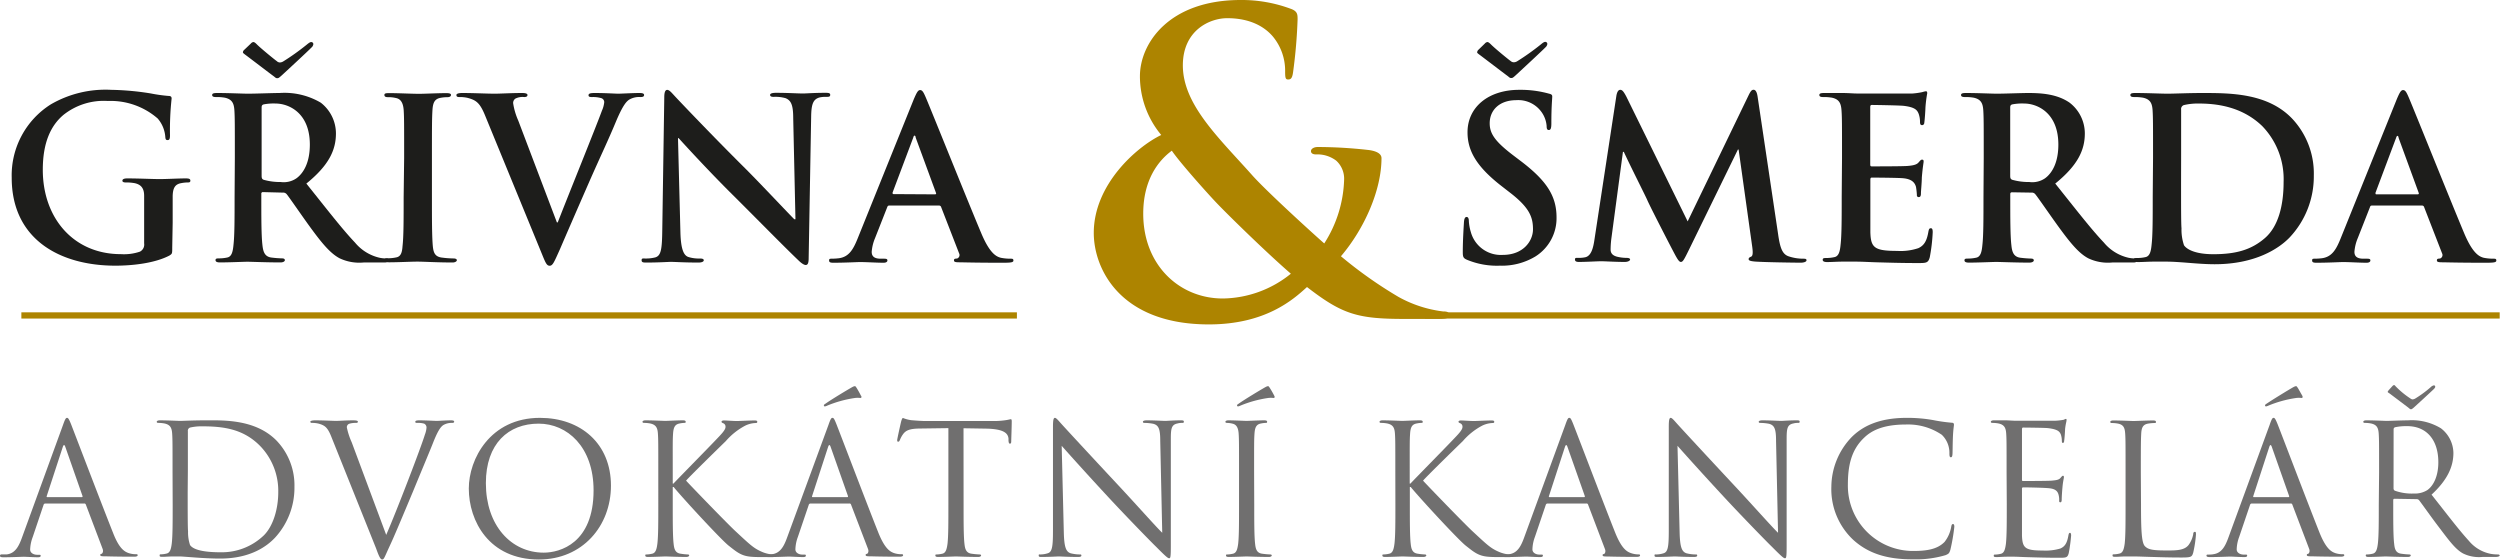
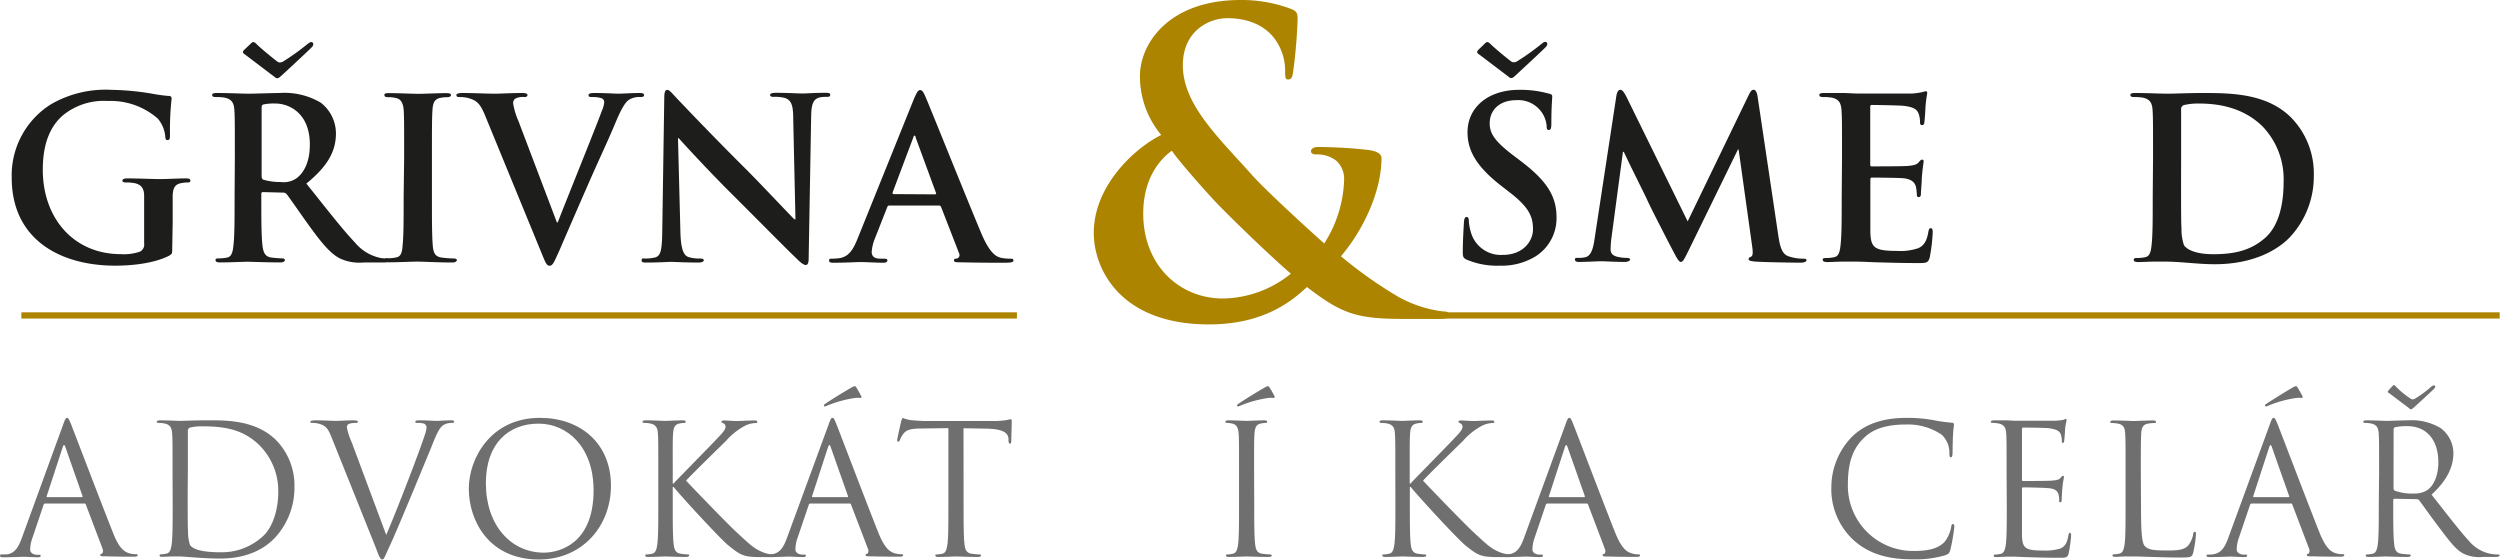
<svg xmlns="http://www.w3.org/2000/svg" viewBox="0 0 401.34 89.82">
  <defs>
    <style>.cls-1{fill:#706f6f;}.cls-2{fill:#1d1d1b;}.cls-3{fill:#ad8400;}.cls-4{fill:none;stroke:#ad8400;stroke-miterlimit:10;}</style>
  </defs>
  <g id="Vrstva_2" data-name="Vrstva 2">
    <g id="Vrstva_1-2" data-name="Vrstva 1">
      <path class="cls-1" d="M10.12,68.21c.35-1,.47-1.13.64-1.13s.29.14.64,1c.43,1.1,5,13.08,6.76,17.49,1,2.58,1.88,3,2.49,3.22a3.65,3.65,0,0,0,1.16.18c.18,0,.29,0,.29.17s-.26.23-.58.23-2.55,0-4.55-.06c-.55,0-.87,0-.87-.2s.09-.17.2-.2.35-.32.18-.78L13.78,81a.25.25,0,0,0-.26-.17H7.28a.3.3,0,0,0-.29.23L5.25,86.22a6.19,6.19,0,0,0-.41,2c0,.58.61.84,1.11.84h.29c.2,0,.29,0,.29.17s-.18.23-.44.23c-.69,0-1.94-.08-2.26-.08s-1.92.08-3.28.08c-.38,0-.55-.06-.55-.23S.12,89,.26,89,.87,89,1.1,89c1.34-.18,1.92-1.28,2.44-2.73Zm3,11.6c.15,0,.15-.09.12-.2L10.5,71.78c-.14-.44-.29-.44-.43,0L7.51,79.61c-.06.14,0,.2.09.2Z" />
      <path class="cls-1" d="M27.7,75.9c0-4.53,0-5.34-.06-6.27s-.29-1.45-1.25-1.65a5.21,5.21,0,0,0-1-.09c-.11,0-.23-.06-.23-.17s.15-.24.47-.24c1.3,0,3.13.09,3.27.09.35,0,2.18-.09,3.92-.09,2.87,0,8.18-.26,11.63,3.31a10.38,10.38,0,0,1,2.82,7.37,11.84,11.84,0,0,1-3.14,8.18c-1.24,1.3-3.85,3.33-8.79,3.33-1.24,0-2.78-.08-4-.17s-2.26-.17-2.41-.17l-1.16,0c-.58,0-1.24.06-1.68.06s-.46-.06-.46-.23.06-.17.23-.17a4.34,4.34,0,0,0,.87-.12c.58-.12.73-.75.84-1.59.15-1.22.15-3.51.15-6.3ZM30.13,79c0,3.07,0,5.74.06,6.29a6.42,6.42,0,0,0,.32,2.21c.38.55,1.51,1.16,4.93,1.16a9.73,9.73,0,0,0,6.9-2.7c1.51-1.48,2.33-4.26,2.33-6.93a10.35,10.35,0,0,0-2.79-7.31c-2.73-2.87-6-3.28-9.48-3.28a8.12,8.12,0,0,0-1.89.2.53.53,0,0,0-.35.58c0,1,0,4,0,6.18Z" />
      <path class="cls-1" d="M62,85.87c1.69-3.88,5.57-14,6.21-16.1a3.94,3.94,0,0,0,.26-1.1.69.69,0,0,0-.38-.66,3.5,3.5,0,0,0-1.1-.12c-.17,0-.32,0-.32-.17s.18-.24.64-.24c1.16,0,2.5.09,2.84.09.18,0,1.43-.09,2.27-.09.32,0,.49.06.49.21s-.12.2-.35.2a2.62,2.62,0,0,0-1.39.35c-.38.26-.81.75-1.6,2.72-.31.82-1.77,4.3-3.24,7.87-1.77,4.23-3.08,7.36-3.75,8.78-.81,1.74-.92,2.21-1.21,2.21s-.5-.41-1-1.8L53.24,70.24c-.63-1.63-1.07-1.94-2.08-2.23a4.42,4.42,0,0,0-1.11-.12c-.17,0-.23-.09-.23-.2s.29-.21.76-.21c1.39,0,3,.09,3.39.09s1.59-.09,2.7-.09c.52,0,.78.06.78.21s-.09.2-.29.2a3.53,3.53,0,0,0-1.1.14.59.59,0,0,0-.38.58A11.29,11.29,0,0,0,56.46,71Z" />
      <path class="cls-1" d="M86.68,67.08c6.53,0,11.4,4.12,11.4,10.88,0,6.49-4.58,11.86-11.57,11.86-8,0-11.25-6.18-11.25-11.4C75.26,73.72,78.68,67.08,86.68,67.08Zm.61,21.64c2.61,0,8-1.51,8-10,0-7-4.24-10.71-8.82-10.71-4.84,0-8.47,3.19-8.47,9.55C78,84.37,82.07,88.72,87.29,88.72Z" />
      <path class="cls-1" d="M105.68,75.9c0-4.53,0-5.34-.06-6.27s-.29-1.45-1.25-1.65a5.21,5.21,0,0,0-1-.09c-.11,0-.23-.06-.23-.17s.15-.24.47-.24c1.3,0,3,.09,3.19.09s1.94-.09,2.81-.09c.32,0,.47.06.47.24s-.12.17-.24.17a4.18,4.18,0,0,0-.72.09c-.78.14-1,.63-1.07,1.65S108,71.37,108,75.9v1.74h.11c.5-.56,5.75-5.89,6.79-7,.81-.85,1.57-1.6,1.57-2.09a.58.58,0,0,0-.38-.61c-.15-.06-.26-.12-.26-.23s.14-.21.35-.21c.58,0,1.48.09,2.17.09.15,0,2.06-.09,2.79-.09.32,0,.43.06.43.21s-.06.2-.29.2a4.14,4.14,0,0,0-1.62.41,10.74,10.74,0,0,0-3.14,2.49c-.72.7-5.77,5.63-6.38,6.35.76.84,6.79,7.08,8,8.18,2.44,2.27,2.93,2.73,4.32,3.31a5.4,5.4,0,0,0,1.8.38c.2,0,.38,0,.38.17s-.15.23-.64.23H122.5c-.81,0-1.36,0-2-.06-1.54-.14-2.26-.78-3.51-1.76s-7.46-7.72-8.85-9.43H108V81c0,2.79,0,5.08.14,6.3.09.84.26,1.47,1.13,1.59a9.73,9.73,0,0,0,1.13.12c.18,0,.24.08.24.17s-.15.23-.47.23c-1.42,0-3.1-.08-3.33-.08s-1.92.08-2.79.08c-.32,0-.46-.06-.46-.23s.06-.17.23-.17a4.34,4.34,0,0,0,.87-.12c.58-.12.73-.75.84-1.59.15-1.22.15-3.51.15-6.3Z" />
      <path class="cls-1" d="M133,68.21c.35-1,.46-1.13.64-1.13s.29.14.63,1c.44,1.1,5,13.08,6.76,17.49,1.05,2.58,1.89,3,2.5,3.22a3.61,3.61,0,0,0,1.16.18c.17,0,.29,0,.29.17s-.26.23-.58.23-2.56,0-4.56-.06c-.55,0-.87,0-.87-.2s.09-.17.21-.2.34-.32.17-.78L136.62,81a.24.24,0,0,0-.26-.17h-6.24a.3.3,0,0,0-.29.23l-1.74,5.13a6.14,6.14,0,0,0-.4,2c0,.58.61.84,1.1.84h.29c.2,0,.29,0,.29.17s-.17.23-.43.23c-.7,0-2-.08-2.27-.08s-1.91.08-3.27.08c-.38,0-.56-.06-.56-.23s.12-.17.26-.17.61,0,.85-.06c1.33-.18,1.91-1.28,2.43-2.73Zm3,11.6c.15,0,.15-.09.12-.2l-2.76-7.83c-.14-.44-.29-.44-.43,0l-2.55,7.83c-.06.14,0,.2.08.2Zm2.24-16.27c.14.26,0,.35-.12.35a3.72,3.72,0,0,0-.87,0,18.72,18.72,0,0,0-4.41,1.21,1.66,1.66,0,0,1-.43.15.17.17,0,0,1-.15-.17c0-.09.06-.15.21-.24,1-.72,3.74-2.35,3.94-2.46.49-.29.67-.38.81-.38s.15.06.29.26A14.69,14.69,0,0,1,138.22,63.54Z" />
      <path class="cls-1" d="M154.69,81c0,2.79,0,5.08.14,6.3.09.84.27,1.47,1.14,1.59a12,12,0,0,0,1.3.12c.17,0,.23.08.23.17s-.14.23-.46.23c-1.6,0-3.42-.08-3.57-.08s-2,.08-2.84.08c-.32,0-.47-.06-.47-.23s.06-.17.24-.17a4.44,4.44,0,0,0,.87-.12c.58-.12.72-.75.84-1.59.14-1.22.14-3.51.14-6.3V68.73l-4.29.06c-1.8,0-2.5.23-3,.93a4.25,4.25,0,0,0-.49.9c-.09.23-.18.29-.29.29s-.15-.09-.15-.26.58-2.79.64-3,.17-.55.29-.55a5.37,5.37,0,0,0,1.28.35c.84.08,1.94.14,2.29.14h10.88a12.57,12.57,0,0,0,2.06-.14c.43-.06.69-.15.81-.15s.14.17.14.35c0,.87-.08,2.87-.08,3.19s-.09.38-.21.38-.2-.09-.23-.5l0-.32c-.09-.87-.78-1.53-3.57-1.59l-3.65-.06Z" />
-       <path class="cls-1" d="M170.78,85.47c.06,2.38.35,3.13,1.13,3.36a6.16,6.16,0,0,0,1.45.18c.15,0,.24,0,.24.17s-.18.23-.53.23c-1.65,0-2.81-.08-3.07-.08s-1.48.08-2.79.08c-.29,0-.46,0-.46-.23s.09-.17.23-.17a4,4,0,0,0,1.19-.18c.73-.2.87-1,.87-3.68l0-16.62c0-1.13.09-1.45.32-1.45s.73.64,1,.93c.43.49,4.75,5.16,9.22,9.95,2.87,3.07,6,6.61,7,7.57l-.32-14.74c0-1.89-.23-2.52-1.13-2.76a8.19,8.19,0,0,0-1.42-.14c-.2,0-.23-.09-.23-.2s.23-.21.58-.21c1.3,0,2.7.09,3,.09s1.28-.09,2.47-.09c.32,0,.52,0,.52.21s-.11.2-.32.2a2.43,2.43,0,0,0-.69.09c-1,.2-1.08.84-1.08,2.58l0,17c0,1.91-.06,2.06-.27,2.06s-.58-.32-2.11-1.86c-.32-.29-4.5-4.55-7.57-7.86-3.37-3.63-6.65-7.28-7.57-8.33Z" />
      <path class="cls-1" d="M201.35,81c0,2.79,0,5.08.14,6.3.09.84.26,1.47,1.13,1.59a12.43,12.43,0,0,0,1.31.12c.17,0,.23.08.23.17s-.14.23-.46.23c-1.6,0-3.42-.08-3.57-.08s-2,.08-2.84.08c-.32,0-.47-.06-.47-.23s.06-.17.24-.17a4.34,4.34,0,0,0,.87-.12c.58-.12.72-.75.84-1.59.14-1.22.14-3.51.14-6.3V75.9c0-4.53,0-5.34-.06-6.27s-.34-1.48-1-1.62a3.72,3.72,0,0,0-.9-.12c-.12,0-.23-.06-.23-.17s.14-.24.46-.24c1,0,2.79.09,2.93.09s2-.09,2.84-.09c.32,0,.47.06.47.24s-.12.17-.23.17a4.17,4.17,0,0,0-.73.09c-.78.14-1,.63-1.07,1.65s-.06,1.74-.06,6.27Zm3.22-17.46c.14.26,0,.35-.12.35a3.67,3.67,0,0,0-.87,0,18.72,18.72,0,0,0-4.41,1.21,1.66,1.66,0,0,1-.43.15.17.17,0,0,1-.15-.17c0-.09.06-.15.21-.24,1-.72,3.74-2.35,3.94-2.46.49-.29.67-.38.81-.38s.15.06.29.26A14.69,14.69,0,0,1,204.57,63.54Z" />
      <path class="cls-1" d="M224,75.9c0-4.53,0-5.34-.06-6.27s-.29-1.45-1.25-1.65a5.21,5.21,0,0,0-1-.09c-.11,0-.23-.06-.23-.17s.15-.24.47-.24c1.3,0,3,.09,3.19.09s1.94-.09,2.81-.09c.32,0,.47.06.47.24s-.12.17-.24.17a4.18,4.18,0,0,0-.72.09c-.78.14-1,.63-1.07,1.65s-.06,1.74-.06,6.27v1.74h.11c.5-.56,5.75-5.89,6.79-7,.81-.85,1.57-1.6,1.57-2.09a.58.58,0,0,0-.38-.61c-.14-.06-.26-.12-.26-.23s.14-.21.35-.21c.58,0,1.48.09,2.17.09.15,0,2.06-.09,2.79-.09.32,0,.43.06.43.21s-.06.2-.29.2a4.14,4.14,0,0,0-1.62.41,10.59,10.59,0,0,0-3.13,2.49c-.73.7-5.78,5.63-6.39,6.35.76.84,6.79,7.08,8,8.18,2.44,2.27,2.93,2.73,4.32,3.31a5.4,5.4,0,0,0,1.8.38c.2,0,.38,0,.38.17s-.15.23-.64.23h-1.48c-.81,0-1.36,0-2-.06-1.54-.14-2.26-.78-3.51-1.76s-7.46-7.72-8.85-9.43h-.14V81c0,2.79,0,5.08.14,6.3.09.84.26,1.47,1.13,1.59a9.65,9.65,0,0,0,1.14.12c.17,0,.23.08.23.17s-.15.23-.47.23c-1.42,0-3.1-.08-3.33-.08s-1.92.08-2.79.08c-.32,0-.46-.06-.46-.23s.06-.17.23-.17a4.34,4.34,0,0,0,.87-.12c.58-.12.73-.75.84-1.59.15-1.22.15-3.51.15-6.3Z" />
      <path class="cls-1" d="M251.29,68.21c.35-1,.46-1.13.64-1.13s.29.14.63,1c.44,1.1,5,13.08,6.76,17.49,1.05,2.58,1.89,3,2.5,3.22A3.61,3.61,0,0,0,263,89c.17,0,.29,0,.29.17s-.26.23-.58.23-2.56,0-4.56-.06c-.55,0-.87,0-.87-.2s.09-.17.21-.2.34-.32.17-.78L254.94,81a.24.24,0,0,0-.26-.17h-6.24a.3.3,0,0,0-.29.23l-1.74,5.13a6.14,6.14,0,0,0-.4,2c0,.58.61.84,1.1.84h.29c.2,0,.29,0,.29.17s-.17.23-.44.23c-.69,0-1.94-.08-2.26-.08s-1.91.08-3.28.08c-.37,0-.55-.06-.55-.23s.12-.17.26-.17.61,0,.85-.06c1.33-.18,1.91-1.28,2.43-2.73Zm3,11.6c.15,0,.15-.09.12-.2l-2.76-7.83c-.14-.44-.29-.44-.43,0l-2.55,7.83c-.06.14,0,.2.08.2Z" />
-       <path class="cls-1" d="M269.64,85.47c.06,2.38.35,3.13,1.13,3.36a6.16,6.16,0,0,0,1.45.18c.15,0,.24,0,.24.17s-.18.23-.53.23c-1.65,0-2.81-.08-3.07-.08s-1.48.08-2.79.08c-.29,0-.46,0-.46-.23s.09-.17.23-.17a4,4,0,0,0,1.19-.18c.73-.2.87-1,.87-3.68l0-16.62c0-1.13.09-1.45.32-1.45s.73.64,1,.93c.43.49,4.75,5.16,9.22,9.95,2.87,3.07,6,6.61,7,7.57l-.32-14.74c0-1.89-.23-2.52-1.13-2.76a8.19,8.19,0,0,0-1.42-.14c-.2,0-.23-.09-.23-.2s.23-.21.58-.21c1.3,0,2.7.09,3,.09s1.28-.09,2.47-.09c.32,0,.52,0,.52.21s-.11.2-.32.2a2.47,2.47,0,0,0-.69.09c-1,.2-1.08.84-1.08,2.58l0,17c0,1.91-.06,2.06-.27,2.06s-.58-.32-2.11-1.86c-.32-.29-4.5-4.55-7.57-7.86-3.37-3.63-6.65-7.28-7.57-8.33Z" />
      <path class="cls-1" d="M297.54,86.69A11.14,11.14,0,0,1,294,78.1a11.6,11.6,0,0,1,3.25-7.92c1.74-1.74,4.38-3.1,8.85-3.1a23.91,23.91,0,0,1,4.2.35,26.1,26.1,0,0,0,3,.43c.32,0,.38.15.38.32s-.09.58-.15,1.62-.06,2.56-.08,3-.09.61-.27.61-.23-.2-.23-.61a4,4,0,0,0-1.22-3,9.63,9.63,0,0,0-5.8-1.65c-3.86,0-5.65,1.13-6.67,2.12-2.12,2-2.61,4.61-2.61,7.57a10.47,10.47,0,0,0,10.47,10.61c2.18,0,3.89-.26,5.05-1.45a5.37,5.37,0,0,0,1.07-2.43c.06-.32.12-.44.29-.44s.21.21.21.44a30.37,30.37,0,0,1-.64,3.71c-.18.55-.24.61-.76.84a16.6,16.6,0,0,1-5.22.67C302.76,89.82,299.83,88.75,297.54,86.69Z" />
      <path class="cls-1" d="M322.13,75.9c0-4.53,0-5.34-.06-6.27s-.29-1.45-1.24-1.65a5.36,5.36,0,0,0-1-.09c-.12,0-.23-.06-.23-.17s.14-.24.46-.24c.67,0,1.45,0,2.09,0l1.19.06c.2,0,6,0,6.64,0a9.18,9.18,0,0,0,1.25-.14c.14,0,.26-.15.41-.15s.11.12.11.26-.14.55-.23,1.37c0,.29-.09,1.56-.15,1.91,0,.15-.08.32-.2.32S331,71,331,70.73a3.22,3.22,0,0,0-.17-1c-.21-.47-.5-.81-2.06-1-.5-.06-3.66-.09-4-.09-.11,0-.17.09-.17.29v8c0,.2,0,.29.17.29.38,0,3.95,0,4.61-.06s1.11-.11,1.37-.4.32-.38.43-.38.15.06.15.23-.15.67-.23,1.63c-.06.58-.12,1.65-.12,1.85s0,.55-.2.55-.21-.11-.21-.26a3,3,0,0,0-.11-1c-.12-.41-.38-.9-1.51-1-.78-.09-3.66-.14-4.15-.14a.18.18,0,0,0-.2.2V81c0,1,0,4.35,0,5,.08,2,.52,2.38,3.36,2.38a8.33,8.33,0,0,0,2.79-.32c.75-.32,1.1-.9,1.3-2.09.06-.32.12-.43.26-.43s.18.23.18.43a27.28,27.28,0,0,1-.38,2.82c-.2.75-.43.75-1.57.75-2.17,0-3.77-.06-4.9-.09s-1.83-.08-2.26-.08l-1.16,0c-.58,0-1.25.06-1.68.06s-.47-.06-.47-.23.06-.17.23-.17a4.43,4.43,0,0,0,.88-.12c.58-.12.72-.75.84-1.59.14-1.22.14-3.51.14-6.3Z" />
      <path class="cls-1" d="M343.71,81.06c0,4.26.11,6.12.64,6.64s1.21.67,3.48.67c1.53,0,2.81,0,3.51-.87a4.2,4.2,0,0,0,.75-1.74c0-.23.09-.38.26-.38s.18.12.18.44a19,19,0,0,1-.44,2.9c-.2.66-.29.78-1.83.78-2.09,0-3.59-.06-4.81-.09s-2.12-.08-3-.08l-1.19,0c-.58,0-1.22.06-1.65.06s-.47-.06-.47-.23.06-.17.23-.17a4.24,4.24,0,0,0,.87-.12c.58-.12.73-.75.85-1.59.14-1.22.14-3.51.14-6.3V75.9c0-4.53,0-5.34-.06-6.27S340.92,68.18,340,68a5.36,5.36,0,0,0-1-.09c-.12,0-.23-.06-.23-.17s.14-.24.46-.24c1.31,0,3.13.09,3.28.09s2.26-.09,3.13-.09c.32,0,.47.06.47.24s-.12.17-.24.17a6.45,6.45,0,0,0-1,.09c-.84.14-1.08.63-1.13,1.65s-.06,1.74-.06,6.27Z" />
      <path class="cls-1" d="M364.36,68.21c.34-1,.46-1.13.63-1.13s.29.14.64,1c.44,1.1,5,13.08,6.76,17.49,1.05,2.58,1.89,3,2.5,3.22a3.61,3.61,0,0,0,1.16.18c.17,0,.29,0,.29.17s-.27.23-.58.23-2.56,0-4.56-.06c-.55,0-.87,0-.87-.2s.09-.17.2-.2.35-.32.18-.78L368,81a.24.24,0,0,0-.26-.17h-6.24a.3.3,0,0,0-.29.23l-1.74,5.13a6.14,6.14,0,0,0-.4,2c0,.58.61.84,1.1.84h.29c.2,0,.29,0,.29.17s-.17.23-.44.23c-.69,0-1.94-.08-2.26-.08s-1.91.08-3.28.08c-.37,0-.55-.06-.55-.23s.12-.17.26-.17.61,0,.85-.06c1.33-.18,1.91-1.28,2.43-2.73Zm3,11.6c.15,0,.15-.09.12-.2l-2.76-7.83c-.14-.44-.29-.44-.43,0l-2.55,7.83c-.06.14,0,.2.08.2Zm2.24-16.27c.14.26,0,.35-.12.35a3.72,3.72,0,0,0-.87,0,18.72,18.72,0,0,0-4.41,1.21,1.8,1.8,0,0,1-.43.15.17.17,0,0,1-.15-.17c0-.09.06-.15.2-.24,1.05-.72,3.75-2.35,3.95-2.46.49-.29.67-.38.81-.38s.15.06.29.26S369.29,63,369.61,63.54Z" />
      <path class="cls-1" d="M381.93,75.9c0-4.53,0-5.34-.06-6.27s-.29-1.45-1.25-1.65a5.18,5.18,0,0,0-1-.09c-.12,0-.23-.06-.23-.17s.14-.24.46-.24c1.31,0,3.13.09,3.28.09.32,0,2.52-.09,3.42-.09a9,9,0,0,1,5.31,1.28,5.08,5.08,0,0,1,2,3.94c0,2.15-.9,4.3-3.51,6.71,2.38,3,4.35,5.62,6,7.42a6.07,6.07,0,0,0,3.54,2.09,6.74,6.74,0,0,0,1.13.09c.15,0,.27.08.27.17s-.18.23-.7.23h-2.06a5.83,5.83,0,0,1-3.1-.55c-1.25-.67-2.27-2.09-3.92-4.26-1.22-1.6-2.58-3.54-3.16-4.3a.5.5,0,0,0-.38-.17l-3.57-.06c-.14,0-.2.09-.2.23V81c0,2.79,0,5.08.15,6.3.08.84.26,1.47,1.13,1.59a12,12,0,0,0,1.3.12c.18,0,.23.08.23.17s-.14.23-.46.23c-1.6,0-3.42-.08-3.57-.08s-1.85.08-2.72.08c-.32,0-.47-.06-.47-.23s.06-.17.23-.17a4.34,4.34,0,0,0,.87-.12c.58-.12.73-.75.84-1.59.15-1.22.15-3.51.15-6.3ZM384.05,62c.11-.11.17-.17.26-.17s.14,0,.23.14A13.9,13.9,0,0,0,387,64a.69.69,0,0,0,.29.12,1,1,0,0,0,.46-.15,17.89,17.89,0,0,0,2.47-1.82,1,1,0,0,1,.52-.29.22.22,0,0,1,.2.23c0,.12-.09.2-.17.32-.29.29-2.93,2.72-3.25,3s-.38.29-.49.29-.21-.09-.44-.29l-2.93-2.21c-.26-.17-.35-.23-.35-.29s.09-.17.15-.26Zm.2,16.42a.4.4,0,0,0,.2.35,8.06,8.06,0,0,0,3.05.46,3.77,3.77,0,0,0,2.17-.55c1-.7,1.77-2.26,1.77-4.47,0-3.62-1.91-5.8-5-5.8a8.55,8.55,0,0,0-1.95.18.34.34,0,0,0-.23.34Z" />
      <path class="cls-2" d="M27.65,39.73c0,1,0,1-.46,1.3-2.34,1.22-5.87,1.62-8.68,1.62-8.82,0-16.63-4.18-16.63-14.12A13.47,13.47,0,0,1,8.15,16.76a17.48,17.48,0,0,1,9.68-2.34A43.77,43.77,0,0,1,24.2,15a24.9,24.9,0,0,0,2.84.4c.43,0,.51.18.51.43a46.84,46.84,0,0,0-.26,5.9c0,.58-.1.76-.39.76s-.33-.18-.36-.47a5.06,5.06,0,0,0-1.23-3,11.51,11.51,0,0,0-8-2.81,10.38,10.38,0,0,0-7.13,2.24c-2,1.69-3.31,4.39-3.31,8.81,0,7.74,4.93,13.54,12.53,13.54a7.93,7.93,0,0,0,3.06-.4,1.27,1.27,0,0,0,.68-1.33V35.7c0-1.8,0-3.17,0-4.25s-.36-1.8-1.54-2.05a7.59,7.59,0,0,0-1.41-.11c-.32,0-.54-.07-.54-.29s.25-.36.76-.36c1.87,0,4.14.11,5.22.11s3-.11,4.21-.11c.47,0,.72.07.72.36s-.22.29-.47.29a5.84,5.84,0,0,0-1,.11c-1,.18-1.33.79-1.37,2.05,0,1.08,0,2.52,0,4.32Z" />
      <path class="cls-2" d="M37.7,25.37c0-5.47,0-6.48-.07-7.63s-.36-1.8-1.55-2.06a7.67,7.67,0,0,0-1.4-.1c-.4,0-.62-.08-.62-.33s.26-.32.8-.32c1.9,0,4.17.11,4.93.11,1.22,0,4-.11,5.07-.11a11.48,11.48,0,0,1,6.63,1.55,6.25,6.25,0,0,1,2.44,4.93c0,2.66-1.11,5.11-4.75,8.06,3.21,4,5.69,7.24,7.81,9.47a7.2,7.2,0,0,0,4,2.45,5.7,5.7,0,0,0,1,.1c.29,0,.44.11.44.29s-.26.36-.69.36H58.36a7.39,7.39,0,0,1-3.85-.68c-1.55-.83-2.92-2.52-4.93-5.29-1.44-2-3.1-4.43-3.56-5a.74.74,0,0,0-.65-.25l-3.13-.08a.25.25,0,0,0-.29.29v.51c0,3.34,0,6.19.18,7.7.11,1,.32,1.84,1.4,2a17,17,0,0,0,1.77.14c.28,0,.43.11.43.29s-.25.36-.72.36c-2.09,0-4.75-.11-5.29-.11s-3,.11-4.4.11c-.46,0-.72-.11-.72-.36s.15-.29.58-.29a6.12,6.12,0,0,0,1.3-.14c.72-.14.9-.94,1-2,.18-1.51.18-4.36.18-7.67ZM40.26,7a.7.7,0,0,1,.39-.25c.15,0,.29.07.61.4.69.68,2.81,2.41,3.17,2.66a.76.76,0,0,0,.47.22,1.11,1.11,0,0,0,.54-.15,38,38,0,0,0,3.74-2.66c.44-.36.61-.47.8-.47a.33.33,0,0,1,.32.36.87.87,0,0,1-.32.54c-.4.43-4.25,4-4.76,4.46s-.54.44-.75.44-.25-.11-.65-.4-3.74-2.84-4.28-3.24S39,8.49,39,8.38A.56.56,0,0,1,39.21,8ZM42,28.21c0,.4.07.54.32.65a9.61,9.61,0,0,0,2.74.36,3.61,3.61,0,0,0,2.55-.61c1.08-.8,2.13-2.45,2.13-5.4,0-5.11-3.39-6.59-5.51-6.59a8.43,8.43,0,0,0-1.91.14c-.25.08-.32.22-.32.51Z" />
      <path class="cls-2" d="M64.88,25.37c0-5.47,0-6.48-.07-7.63s-.43-1.84-1.23-2a5,5,0,0,0-1.29-.14c-.36,0-.58-.08-.58-.36s.29-.29.87-.29c1.36,0,3.63.11,4.68.11.9,0,3-.11,4.39-.11.47,0,.75.07.75.29s-.21.36-.57.36a6.19,6.19,0,0,0-1.08.1c-1,.18-1.26.8-1.33,2.06s-.08,2.16-.08,7.63V31.7c0,3.49,0,6.34.15,7.89.11,1,.36,1.62,1.44,1.76a15.42,15.42,0,0,0,1.83.14c.4,0,.58.11.58.29s-.29.36-.68.36C70.28,42.14,68,42,67,42s-3.1.11-4.54.11c-.46,0-.72-.11-.72-.36s.15-.29.58-.29a6.12,6.12,0,0,0,1.3-.14c.72-.14.93-.76,1-1.8.18-1.51.18-4.36.18-7.85Z" />
      <path class="cls-2" d="M77.84,18.46c-.83-2-1.44-2.38-2.74-2.74a5.68,5.68,0,0,0-1.4-.14c-.32,0-.43-.11-.43-.33s.4-.32.94-.32c1.9,0,4,.11,5.21.11.9,0,2.63-.11,4.43-.11.43,0,.83.07.83.32s-.22.33-.54.33a2.51,2.51,0,0,0-1.4.25.84.84,0,0,0-.36.75,10.82,10.82,0,0,0,.82,2.78L89.4,35.7h.14c1.55-4,6.23-15.55,7.09-17.93A4.44,4.44,0,0,0,97,16.44a.67.67,0,0,0-.46-.68,4.67,4.67,0,0,0-1.44-.18c-.33,0-.62,0-.62-.29s.33-.36,1-.36c1.8,0,3.31.11,3.78.11s2.31-.11,3.39-.11c.46,0,.75.07.75.32s-.21.33-.57.33A3.16,3.16,0,0,0,101,16c-.47.32-1,.93-2,3.24-1.4,3.38-2.37,5.33-4.32,9.75-2.3,5.26-4,9.18-4.78,11-.94,2.09-1.16,2.67-1.66,2.67s-.68-.51-1.37-2.2Z" />
      <path class="cls-2" d="M109.23,37.25c.07,2.8.54,3.74,1.26,4a5.61,5.61,0,0,0,1.87.25c.4,0,.62.08.62.29s-.33.36-.83.36c-2.34,0-3.78-.11-4.47-.11-.32,0-2,.11-3.88.11-.47,0-.8,0-.8-.36s.22-.29.58-.29a6.1,6.1,0,0,0,1.62-.18c.94-.28,1.08-1.33,1.12-4.46l.32-21.2c0-.72.11-1.23.47-1.23s.72.47,1.33,1.12c.43.47,5.9,6.23,11.16,11.45,2.45,2.44,7.31,7.63,7.92,8.2h.18L127.34,19c0-2.19-.36-2.88-1.23-3.24a6,6,0,0,0-1.9-.21c-.44,0-.58-.11-.58-.33s.4-.32.94-.32c1.87,0,3.6.11,4.35.11.4,0,1.77-.11,3.53-.11.47,0,.83,0,.83.32s-.22.33-.65.33a4.22,4.22,0,0,0-1.08.1c-1,.29-1.3,1.05-1.33,3.06l-.4,22.72c0,.79-.14,1.11-.47,1.11s-.82-.39-1.22-.79c-2.27-2.16-6.88-6.87-10.62-10.58-3.92-3.89-7.92-8.28-8.57-9h-.1Z" />
      <path class="cls-2" d="M142.75,33c-.18,0-.25.07-.33.29l-1.94,4.93a7,7,0,0,0-.54,2.2c0,.65.32,1.11,1.44,1.11h.54c.43,0,.54.08.54.29s-.22.36-.61.36c-1.15,0-2.7-.11-3.82-.11-.39,0-2.37.11-4.24.11-.47,0-.69-.07-.69-.36s.15-.29.43-.29a9.9,9.9,0,0,0,1.12-.07c1.65-.21,2.34-1.44,3.06-3.24l9-22.32c.44-1,.65-1.44,1-1.44s.54.33.9,1.16c.86,2,6.62,16.37,8.93,21.85,1.37,3.24,2.41,3.74,3.17,3.92a7.71,7.71,0,0,0,1.51.14c.28,0,.47,0,.47.29s-.33.36-1.66.36-3.92,0-6.8-.07c-.65,0-1.08,0-1.08-.29s.14-.29.5-.32a.59.59,0,0,0,.32-.83l-2.88-7.42a.34.34,0,0,0-.36-.25Zm7.34-1.8c.18,0,.22-.11.18-.21L147,22.09c0-.14-.07-.32-.18-.32s-.18.18-.21.32l-3.32,8.82c0,.14,0,.25.15.25Z" />
      <path class="cls-2" d="M235.52,41.71c-.58-.25-.69-.43-.69-1.22,0-2,.15-4.14.18-4.72s.15-.94.43-.94.36.33.36.62a7.65,7.65,0,0,0,.33,1.83,5,5,0,0,0,5.14,3.64c3.24,0,4.83-2.2,4.83-4.11s-.54-3.42-3.53-5.76l-1.66-1.29c-3.95-3.1-5.32-5.62-5.32-8.53,0-4,3.31-6.81,8.31-6.81a17.07,17.07,0,0,1,4.79.62c.32.07.5.18.5.43,0,.47-.14,1.51-.14,4.32,0,.79-.11,1.08-.4,1.08s-.36-.22-.36-.65a4.42,4.42,0,0,0-.93-2.38,4.58,4.58,0,0,0-3.93-1.76c-2.66,0-4.28,1.55-4.28,3.71,0,1.65.83,2.91,3.82,5.18l1,.76c4.36,3.27,5.91,5.76,5.91,9.18a7.24,7.24,0,0,1-3.39,6.26,10.41,10.41,0,0,1-5.72,1.48A12.48,12.48,0,0,1,235.52,41.71ZM238.36,7a.72.72,0,0,1,.4-.25c.14,0,.28.07.61.4.68.68,2.8,2.41,3.16,2.66A.76.76,0,0,0,243,10a1.08,1.08,0,0,0,.54-.15,39.28,39.28,0,0,0,3.75-2.66c.43-.36.61-.47.79-.47a.33.33,0,0,1,.32.36.87.87,0,0,1-.32.54c-.4.43-4.25,4-4.75,4.46s-.54.44-.76.44-.25-.11-.65-.4-3.74-2.84-4.28-3.24-.5-.39-.5-.5a.6.6,0,0,1,.17-.36Z" />
      <path class="cls-2" d="M259.49,15.36c.11-.61.32-.94.61-.94s.51.18,1,1.12l9.83,20,9.79-20.26c.29-.58.47-.87.79-.87s.54.36.65,1.12l3.28,22c.32,2.27.68,3.31,1.76,3.64a7.37,7.37,0,0,0,2.23.36c.33,0,.58,0,.58.25s-.43.39-.94.39c-.9,0-5.86-.07-7.3-.18-.83-.07-1.05-.18-1.05-.39s.15-.29.4-.4.32-.54.18-1.55L279.11,24H279l-7.84,16.05c-.83,1.69-1,2-1.33,2s-.69-.71-1.26-1.79c-.87-1.66-3.71-7.17-4.14-8.18-.33-.75-2.49-5-3.75-7.7h-.14l-1.87,14a14.78,14.78,0,0,0-.11,1.69c0,.69.47,1,1.08,1.15a6.59,6.59,0,0,0,1.51.18c.29,0,.54.08.54.26s-.32.39-.86.39c-1.52,0-3.14-.11-3.78-.11s-2.41.11-3.57.11c-.36,0-.64-.07-.64-.39s.21-.26.57-.26a5,5,0,0,0,1.08-.1c1-.22,1.3-1.62,1.48-2.85Z" />
      <path class="cls-2" d="M295.71,25.37c0-5.47,0-6.48-.08-7.63s-.36-1.8-1.54-2.06a7.72,7.72,0,0,0-1.41-.1c-.39,0-.61-.08-.61-.33s.25-.32.79-.32l2.92,0c.93,0,1.76.08,2.27.08,1.15,0,8.31,0,9,0a11.71,11.71,0,0,0,1.54-.22,4.07,4.07,0,0,1,.58-.14c.18,0,.22.14.22.32a20.8,20.8,0,0,0-.29,2.34c0,.36-.11,1.95-.18,2.38,0,.18-.11.4-.36.4s-.33-.18-.33-.51a3.8,3.8,0,0,0-.21-1.29c-.25-.65-.62-1.08-2.41-1.3-.62-.07-4.4-.14-5.12-.14-.18,0-.25.1-.25.36v9.1c0,.26,0,.4.25.4.8,0,4.94,0,5.76-.07s1.41-.18,1.73-.54.4-.47.58-.47.25.07.25.29-.14.79-.29,2.62c0,.72-.14,2.16-.14,2.42s0,.68-.33.68a.28.28,0,0,1-.32-.32,11.86,11.86,0,0,0-.14-1.3c-.19-.72-.69-1.26-2-1.4-.68-.08-4.25-.11-5.11-.11-.18,0-.22.14-.22.36V31.7c0,1.23,0,4.54,0,5.58.07,2.49.65,3,4.32,3a8.93,8.93,0,0,0,3.38-.44c.94-.43,1.37-1.18,1.62-2.66.08-.4.15-.54.4-.54s.29.29.29.65a28.1,28.1,0,0,1-.47,4c-.25.94-.58.94-1.94.94-2.7,0-4.68-.07-6.23-.11S299,42,297.87,42c-.4,0-1.19,0-2.06,0s-1.76.07-2.48.07c-.47,0-.72-.11-.72-.36s.15-.29.58-.29a5.94,5.94,0,0,0,1.29-.14c.72-.14.9-.94,1-2,.18-1.51.18-4.36.18-7.67Z" />
-       <path class="cls-2" d="M318.46,25.37c0-5.47,0-6.48-.07-7.63s-.36-1.8-1.55-2.06a7.67,7.67,0,0,0-1.4-.1c-.4,0-.62-.08-.62-.33s.25-.32.79-.32c1.91,0,4.18.11,4.94.11,1.22,0,4-.11,5.07-.11,2.27,0,4.68.21,6.62,1.55a6.23,6.23,0,0,1,2.45,4.93c0,2.66-1.11,5.11-4.75,8.06,3.21,4,5.69,7.24,7.81,9.47a7.19,7.19,0,0,0,4,2.45,5.81,5.81,0,0,0,1,.1c.29,0,.43.11.43.29s-.25.36-.68.36h-3.42a7.34,7.34,0,0,1-3.85-.68c-1.55-.83-2.92-2.52-4.93-5.29-1.44-2-3.1-4.43-3.57-5a.73.73,0,0,0-.64-.25L323,30.87c-.18,0-.28.08-.28.29v.51c0,3.34,0,6.19.18,7.7.1,1,.32,1.84,1.4,2a17,17,0,0,0,1.76.14c.29,0,.44.11.44.29s-.26.36-.72.36c-2.09,0-4.76-.11-5.3-.11s-3,.11-4.39.11c-.47,0-.72-.11-.72-.36s.15-.29.58-.29a5.94,5.94,0,0,0,1.29-.14c.72-.14.9-.94,1-2,.18-1.51.18-4.36.18-7.67Zm4.25,2.84c0,.4.07.54.32.65a9.61,9.61,0,0,0,2.74.36,3.63,3.63,0,0,0,2.55-.61c1.08-.8,2.12-2.45,2.12-5.4,0-5.11-3.38-6.59-5.5-6.59a8.43,8.43,0,0,0-1.91.14c-.25.08-.32.22-.32.51Z" />
      <path class="cls-2" d="M345.64,25.37c0-5.47,0-6.48-.07-7.63s-.36-1.8-1.55-2.06a7.72,7.72,0,0,0-1.41-.1c-.39,0-.61-.08-.61-.33s.25-.32.79-.32c1.91,0,4.18.11,5.19.11s3.38-.11,5.54-.11c4.5,0,10.51,0,14.44,4.1a12.85,12.85,0,0,1,3.49,9.14,14.29,14.29,0,0,1-3.93,10c-1.65,1.69-5.4,4.25-12,4.25-1.3,0-2.78-.11-4.14-.22S348.7,42,347.8,42c-.4,0-1.19,0-2.05,0s-1.77.07-2.49.07c-.47,0-.72-.11-.72-.36s.15-.29.58-.29a5.94,5.94,0,0,0,1.29-.14c.72-.14.9-.94,1-2,.18-1.51.18-4.36.18-7.67Zm4.5,4c0,3.81,0,6.58.07,7.27a7.83,7.83,0,0,0,.4,2.73c.46.69,1.87,1.44,4.71,1.44,3.67,0,6.12-.72,8.28-2.59s3-5.25,3-9a12.24,12.24,0,0,0-3.45-9c-3.31-3.17-7.42-3.6-10.22-3.6a9.78,9.78,0,0,0-2.34.25.66.66,0,0,0-.44.72c0,1.23,0,4.36,0,7.2Z" />
-       <path class="cls-2" d="M380.77,33c-.18,0-.25.07-.32.29l-1.94,4.93a7,7,0,0,0-.54,2.2c0,.65.32,1.11,1.44,1.11H380c.43,0,.53.08.53.29s-.21.36-.61.36c-1.15,0-2.7-.11-3.81-.11-.4,0-2.38.11-4.25.11-.47,0-.68-.07-.68-.36s.14-.29.43-.29a9.72,9.72,0,0,0,1.11-.07c1.66-.21,2.34-1.44,3.06-3.24l9-22.32c.43-1,.65-1.44,1-1.44s.54.33.9,1.16c.86,2,6.62,16.37,8.92,21.85,1.37,3.24,2.42,3.74,3.17,3.92a7.71,7.71,0,0,0,1.51.14c.29,0,.47,0,.47.29s-.32.36-1.65.36-3.93,0-6.81-.07c-.65,0-1.08,0-1.08-.29s.15-.29.51-.32a.59.59,0,0,0,.32-.83l-2.88-7.42a.34.34,0,0,0-.36-.25Zm7.35-1.8c.18,0,.21-.11.18-.21l-3.24-8.86c0-.14-.08-.32-.18-.32s-.18.18-.22.32l-3.31,8.82c0,.14,0,.25.14.25Z" />
      <path class="cls-3" d="M186.42,21.67A14.73,14.73,0,0,1,183,12.23C183,7,187.62,0,199.18,0a22.59,22.59,0,0,1,8,1.4c1.13.39,1.13.93,1.13,1.72a82.48,82.48,0,0,1-.73,8.51c-.14,1-.4,1.13-.8,1.13s-.47-.26-.47-1.26a8.62,8.62,0,0,0-1.92-5.58c-1.33-1.6-3.66-3-7.38-3-2.79,0-7.12,1.93-7.12,7.58,0,6.25,5.72,11.57,11,17.48,2.26,2.6,10.43,10,11.7,11.1a20,20,0,0,0,3.19-10.23,3.92,3.92,0,0,0-1.27-3.06,5,5,0,0,0-3.25-1c-.4,0-.8-.13-.8-.53s.53-.66,1.06-.66a73.75,73.75,0,0,1,8,.46c1.26.13,2.26.53,2.26,1.33,0,5.12-2.73,11.3-6.51,15.75a69.08,69.08,0,0,0,9.23,6.52A19.59,19.59,0,0,0,231.69,50c.59,0,.93.07.93.6s-.53.6-2,.6H225.5c-7.57,0-10-.73-15.68-5.12-2.19,2-6.65,6-15.75,6-14.23,0-18.48-8.91-18.48-14.69C175.59,29.64,182.43,23.6,186.42,21.67Zm20.81,22.27c-3.86-3.33-10.24-9.58-12-11.44s-6-6.64-7.11-8.31c-2.26,1.67-4.59,4.79-4.59,10.11,0,8.31,5.85,13.62,12.77,13.62A17.69,17.69,0,0,0,207.23,43.94Z" />
      <line class="cls-4" x1="228.76" y1="50.64" x2="401.29" y2="50.64" />
      <line class="cls-4" x1="3.43" y1="50.64" x2="163.25" y2="50.64" />
    </g>
  </g>
</svg>